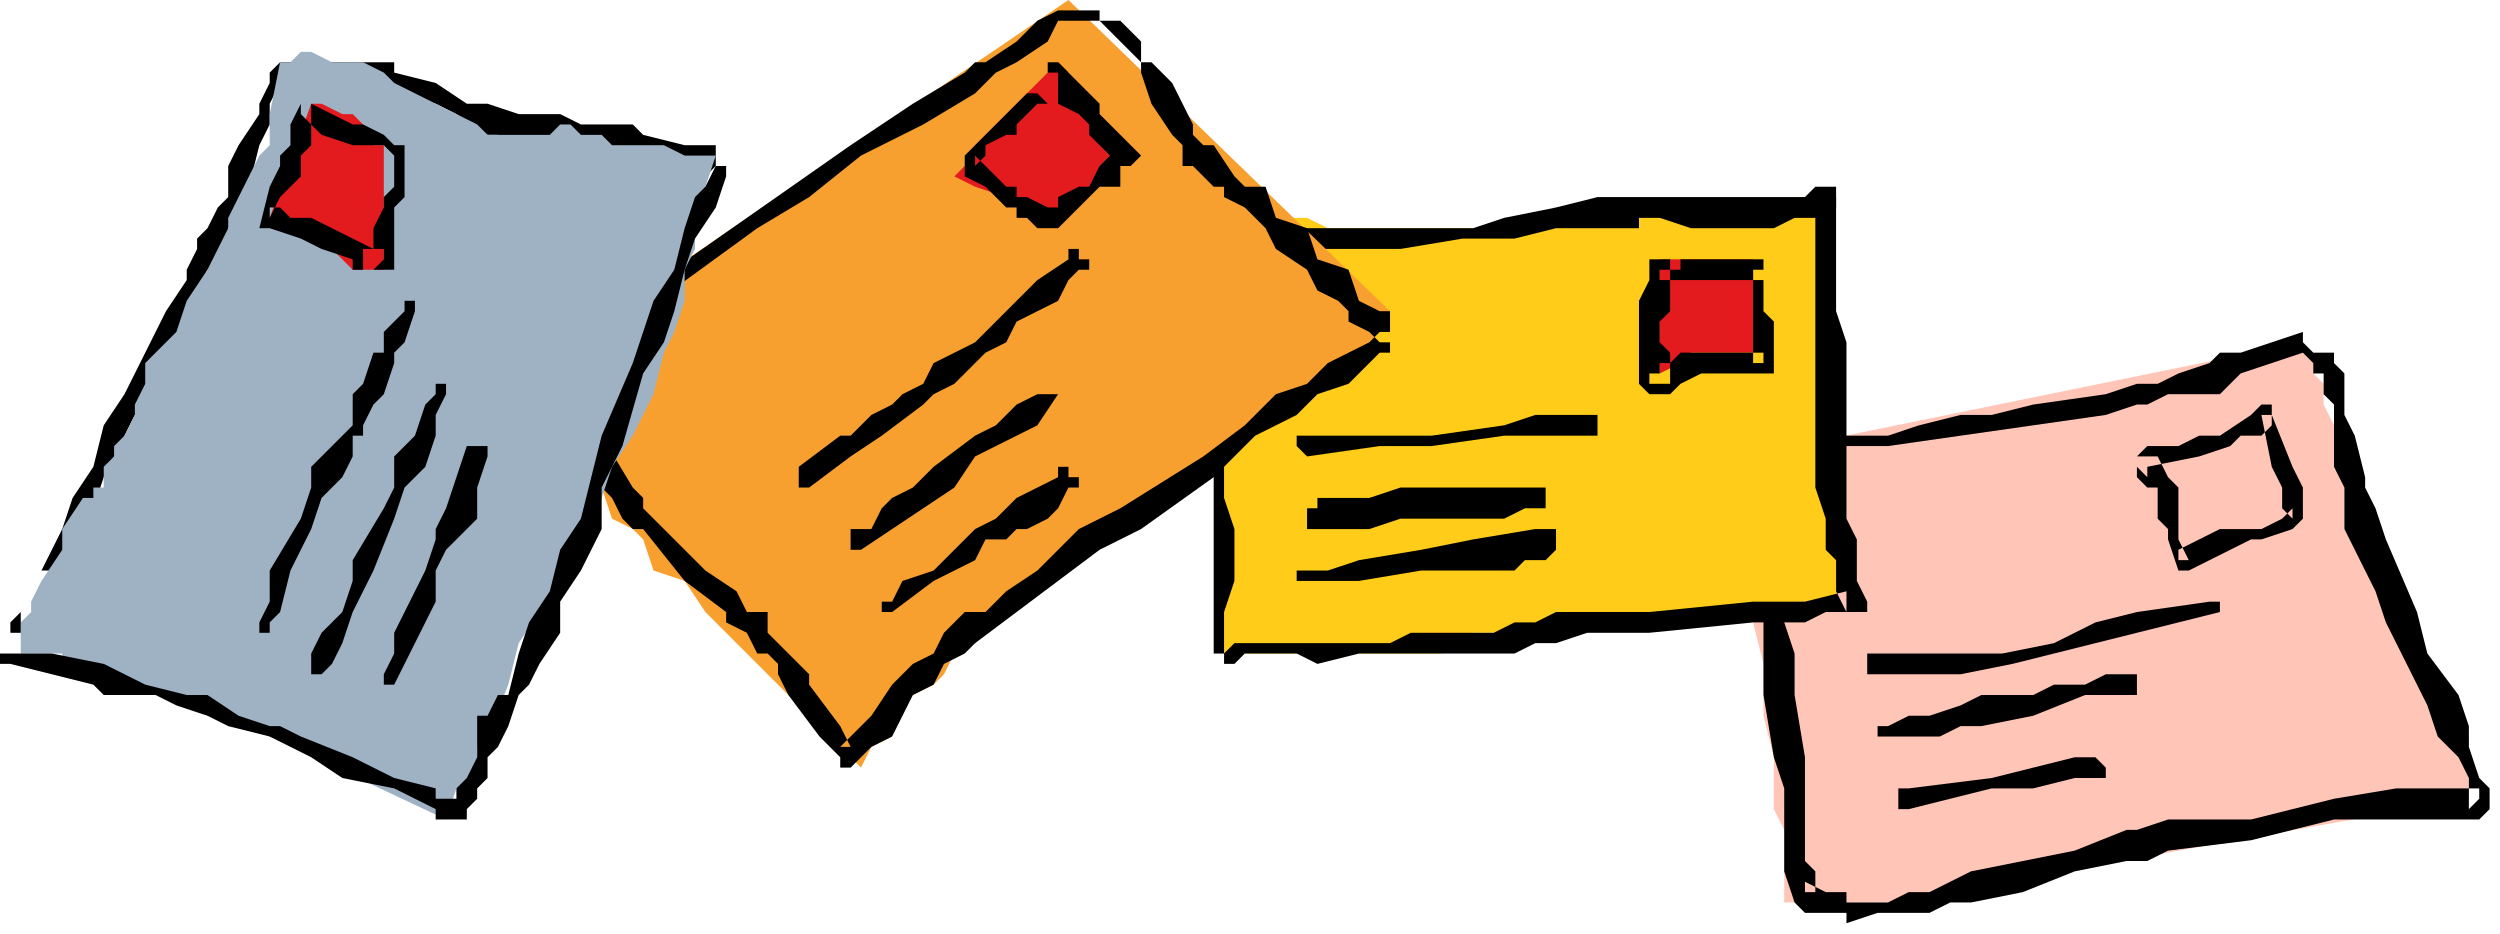
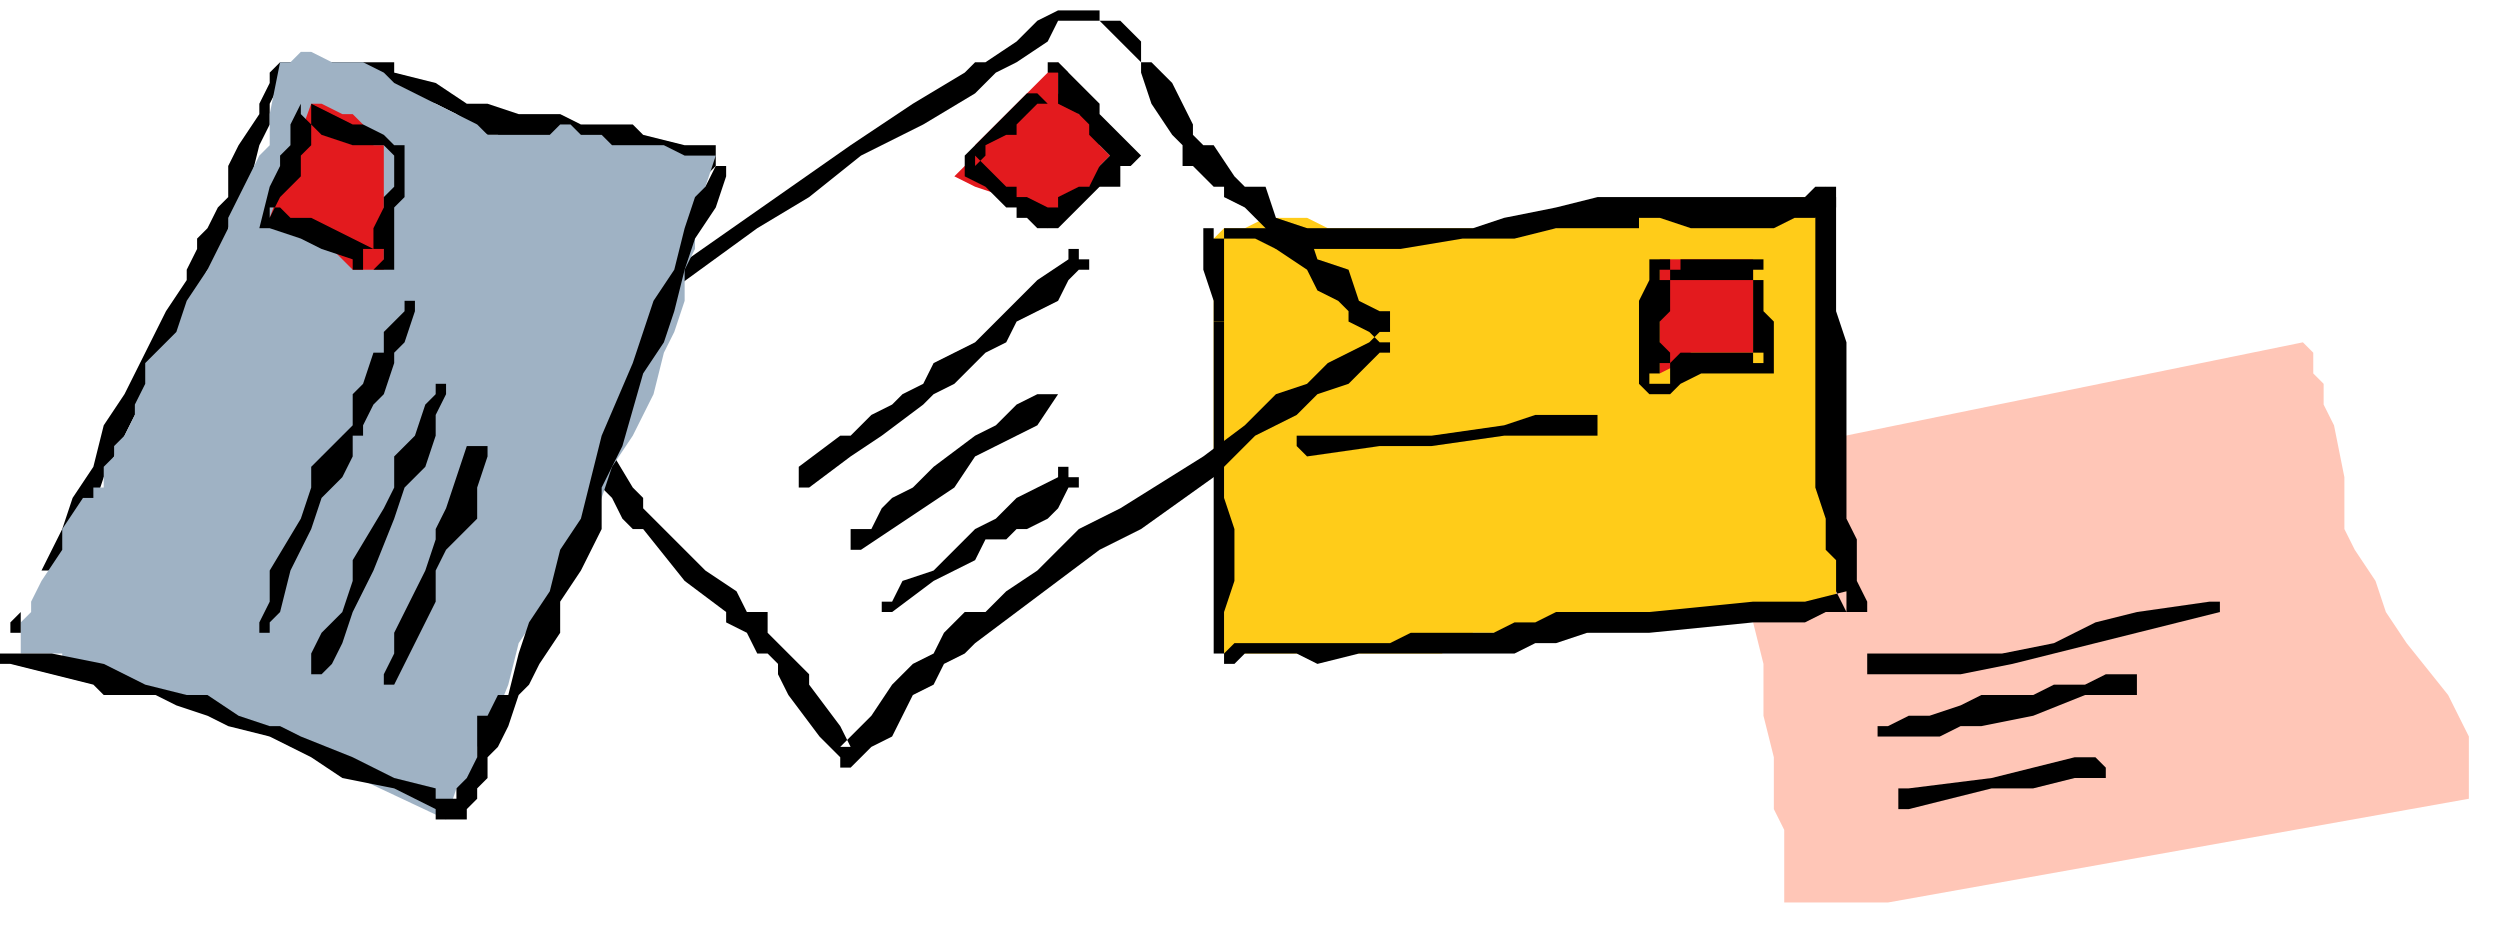
<svg xmlns="http://www.w3.org/2000/svg" xmlns:ns1="http://sodipodi.sourceforge.net/DTD/sodipodi-0.dtd" xmlns:ns2="http://www.inkscape.org/namespaces/inkscape" version="1.0" width="63.765mm" height="23.812mm" id="svg69" ns1:docname="COBJE185.WMF">
  <ns1:namedview pagecolor="#ffffff" bordercolor="#666666" borderopacity="1" objecttolerance="10" gridtolerance="10" guidetolerance="10" ns2:pageopacity="0" ns2:pageshadow="2" ns2:window-width="640" ns2:window-height="480" id="namedview71" />
  <defs id="defs3">
    <pattern id="WMFhbasepattern" patternUnits="userSpaceOnUse" width="6" height="6" x="0" y="0" />
  </defs>
  <path style="fill:#ffc6b7;fill-rule:evenodd;fill-opacity:1;stroke:none;" d="  M 170,43   L 170,43   L 171,43   L 173,43   L 222,33   L 223,34   L 223,35   L 223,36   L 224,37   L 224,39   L 225,41   L 226,46   L 226,48   L 226,50   L 226,51   L 227,53   L 229,56   L 230,59   L 232,62   L 236,67   L 237,69   L 238,71   L 238,71   L 238,73   L 238,77   L 182,87   L 180,87   L 177,87   L 176,87   L 174,87   L 174,87   L 174,87   L 173,87   L 172,87   L 172,85   L 172,83   L 172,80   L 171,78   L 171,75   L 171,73   L 170,69   L 170,64   L 169,60   L 168,58   L 168,56   L 168,54   L 168,52   L 168,51   L 168,51   L 168,49   L 168,48   L 168,47   L 168,47   L 168,46   L 170,43  z " id="path5" />
  <path style="fill:#ffc6b7;fill-rule:evenodd;fill-opacity:1;stroke:none;" d="  M 210,53   L 210,53   L 213,52   L 215,51   L 216,51   L 218,50   L 218,50   L 220,50   L 220,46   L 218,47   L 216,47   L 214,48   L 213,48   L 211,48   L 211,47   L 211,47   L 211,47   L 211,45   L 211,45   L 211,45   L 210,44   L 209,47   L 209,48   L 209,49   L 210,50   L 210,51   L 210,53  z " id="path7" />
-   <path style="fill:#000000;fill-rule:evenodd;fill-opacity:1;stroke:none;" d="  M 173,42   L 173,42   L 178,42   L 182,42   L 185,41   L 189,40   L 192,40   L 196,39   L 203,38   L 206,37   L 208,37   L 210,36   L 213,35   L 214,34   L 216,34   L 222,32   L 222,33   L 223,34   L 224,34   L 225,34   L 225,35   L 226,36   L 226,38   L 226,40   L 227,42   L 228,46   L 228,47   L 229,49   L 230,52   L 233,59   L 234,63   L 237,67   L 238,70   L 238,71   L 238,72   L 239,75   L 240,76   L 240,77   L 240,78   L 240,78   L 239,79   L 239,79   L 235,79   L 231,79   L 225,79   L 217,81   L 209,82   L 207,83   L 205,83   L 200,84   L 195,86   L 190,87   L 188,87   L 186,88   L 183,88   L 182,88   L 181,88   L 178,89   L 178,88   L 177,88   L 174,88   L 173,87   L 173,87   L 173,87   L 173,87   L 173,87   L 172,84   L 172,83   L 172,81   L 172,79   L 172,78   L 172,76   L 171,73   L 170,67   L 170,63   L 170,60   L 170,58   L 170,55   L 169,52   L 168,51   L 168,50   L 168,49   L 168,48   L 168,47   L 168,46   L 168,46   L 168,45   L 168,45   L 168,44   L 168,44   L 169,44   L 169,43   L 170,43   L 170,42   L 171,42   L 172,42   L 172,42   L 172,42   L 172,42   L 172,43   L 172,43   L 172,44   L 172,44   L 172,44   L 171,44   L 170,44   L 170,45   L 170,45   L 170,45   L 170,45   L 170,46   L 170,46   L 170,47   L 170,47   L 170,48   L 170,48   L 170,49   L 170,51   L 171,52   L 171,53   L 171,54   L 172,57   L 172,60   L 173,63   L 173,67   L 174,73   L 174,79   L 174,81   L 174,82   L 174,83   L 175,84   L 175,86   L 175,86   L 175,86   L 174,86   L 174,85   L 174,85   L 174,85   L 174,85   L 176,86   L 177,86   L 178,86   L 178,87   L 179,87   L 182,87   L 184,86   L 186,86   L 188,85   L 190,84   L 195,83   L 200,82   L 205,80   L 206,80   L 209,79   L 217,79   L 225,77   L 231,76   L 235,76   L 239,76   L 239,76   L 239,77   L 239,77   L 239,77   L 238,78   L 238,78   L 238,78   L 238,78   L 238,76   L 238,75   L 237,73   L 235,71   L 234,68   L 232,64   L 231,62   L 230,60   L 229,57   L 227,53   L 226,51   L 226,50   L 226,47   L 225,45   L 225,42   L 225,39   L 224,38   L 224,36   L 223,36   L 223,35   L 222,34   L 222,34   L 219,35   L 216,36   L 214,38   L 212,38   L 210,38   L 209,38   L 207,39   L 206,39   L 203,40   L 196,41   L 189,42   L 182,43   L 178,43   L 173,43   L 173,43   L 173,43   L 173,43   L 173,43   L 172,43   L 172,43   L 172,42   L 173,42   L 173,42   L 173,42  z " id="path9" />
-   <path style="fill:#000000;fill-rule:evenodd;fill-opacity:1;stroke:none;" d="  M 207,43   L 207,43   L 210,43   L 212,42   L 214,42   L 217,40   L 218,39   L 218,39   L 219,39   L 219,39   L 219,40   L 221,45   L 222,47   L 222,49   L 222,49   L 222,50   L 222,50   L 222,50   L 221,51   L 218,52   L 217,52   L 215,53   L 213,54   L 211,55   L 210,55   L 210,55   L 210,55   L 210,55   L 209,52   L 209,51   L 209,51   L 208,50   L 208,49   L 208,48   L 208,47   L 207,47   L 206,46   L 206,45   L 206,45   L 206,44   L 207,44   L 207,44   L 207,44   L 207,44   L 208,44   L 208,44   L 209,46   L 210,47   L 210,48   L 210,51   L 210,51   L 210,52   L 211,54   L 211,54   L 211,54   L 210,54   L 210,54   L 210,53   L 210,53   L 210,53   L 212,52   L 214,51   L 217,51   L 218,51   L 220,50   L 221,49   L 221,49   L 221,49   L 221,49   L 221,50   L 221,50   L 221,50   L 220,49   L 220,47   L 219,45   L 218,40   L 218,40   L 218,40   L 218,40   L 218,40   L 219,40   L 219,41   L 219,41   L 218,42   L 216,42   L 215,43   L 212,44   L 207,45   L 207,46   L 206,45   L 206,45   L 206,45   L 206,44   L 206,44   L 206,44   L 207,43  z " id="path11" />
  <path style="fill:#000000;fill-rule:evenodd;fill-opacity:1;stroke:none;" d="  M 181,63   L 181,63   L 185,63   L 186,63   L 189,63   L 193,63   L 198,62   L 202,60   L 206,59   L 213,58   L 214,58   L 214,58   L 214,58   L 214,58   L 214,59   L 214,59   L 214,59   L 214,59   L 214,59   L 206,61   L 202,62   L 198,63   L 194,64   L 189,65   L 185,65   L 181,65   L 180,65   L 180,65   L 180,65   L 180,65   L 180,65   L 180,64   L 180,64   L 180,64   L 180,64   L 180,63   L 180,63   L 181,63  z " id="path13" />
  <path style="fill:#000000;fill-rule:evenodd;fill-opacity:1;stroke:none;" d="  M 182,70   L 182,70   L 184,69   L 186,69   L 189,68   L 191,67   L 196,67   L 198,66   L 201,66   L 203,65   L 203,65   L 202,65   L 206,65   L 206,65   L 206,65   L 206,66   L 206,66   L 206,67   L 206,67   L 206,67   L 206,67   L 206,67   L 203,67   L 203,67   L 203,67   L 203,67   L 201,67   L 196,69   L 191,70   L 189,70   L 187,71   L 184,71   L 182,71   L 182,71   L 182,71   L 181,71   L 181,71   L 181,71   L 181,71   L 181,70   L 181,70   L 182,70   L 182,70  z " id="path15" />
  <path style="fill:#000000;fill-rule:evenodd;fill-opacity:1;stroke:none;" d="  M 184,76   L 184,76   L 192,75   L 200,73   L 202,73   L 202,73   L 203,74   L 203,74   L 203,75   L 203,75   L 203,75   L 202,75   L 202,75   L 200,75   L 196,76   L 192,76   L 188,77   L 184,78   L 184,78   L 183,78   L 183,78   L 183,77   L 183,77   L 183,77   L 183,76   L 183,76   L 184,76   L 184,76  z " id="path17" />
  <path style="fill:#ffcc19;fill-rule:evenodd;fill-opacity:1;stroke:none;" d="  M 117,25   L 117,25   L 117,43   L 117,44   L 118,45   L 118,45   L 118,46   L 118,46   L 118,47   L 118,63   L 119,63   L 120,63   L 121,63   L 122,63   L 123,63   L 126,63   L 130,63   L 131,63   L 132,63   L 133,63   L 134,63   L 134,63   L 136,63   L 138,63   L 139,63   L 142,61   L 143,61   L 143,61   L 144,61   L 147,61   L 150,61   L 153,61   L 156,60   L 159,60   L 162,59   L 166,59   L 169,59   L 170,59   L 171,59   L 173,59   L 174,58   L 174,58   L 175,58   L 176,58   L 177,58   L 177,57   L 178,57   L 178,57   L 178,56   L 178,56   L 178,56   L 178,55   L 178,54   L 178,53   L 177,51   L 177,49   L 176,47   L 176,18   L 174,19   L 173,19   L 170,20   L 169,20   L 167,20   L 166,20   L 164,20   L 162,20   L 160,20   L 158,21   L 155,21   L 153,21   L 150,22   L 147,22   L 144,22   L 141,22   L 138,22   L 137,22   L 135,22   L 134,22   L 131,22   L 128,22   L 126,21   L 124,21   L 123,21   L 122,21   L 122,21   L 120,22   L 119,22   L 119,22   L 118,22   L 118,22   L 118,22   L 118,22   L 117,23   L 117,24   L 117,24   L 117,25  z " id="path19" />
-   <path style="fill:#e31a1e;fill-rule:evenodd;fill-opacity:1;stroke:none;" d="  M 160,36   L 160,36   L 162,35   L 163,34   L 163,34   L 164,34   L 165,34   L 166,34   L 167,34   L 169,34   L 169,25   L 160,25   L 160,36  z " id="path21" />
+   <path style="fill:#e31a1e;fill-rule:evenodd;fill-opacity:1;stroke:none;" d="  M 160,36   L 160,36   L 162,35   L 163,34   L 164,34   L 165,34   L 166,34   L 167,34   L 169,34   L 169,25   L 160,25   L 160,36  z " id="path21" />
  <path style="fill:#000000;fill-rule:evenodd;fill-opacity:1;stroke:none;" d="  M 177,20   L 177,20   L 177,23   L 177,26   L 177,30   L 178,33   L 178,36   L 178,39   L 178,41   L 178,42   L 178,44   L 178,47   L 178,48   L 178,50   L 179,52   L 179,54   L 179,55   L 179,56   L 180,58   L 180,59   L 180,59   L 180,59   L 180,59   L 179,59   L 179,59   L 179,59   L 178,59   L 176,59   L 174,60   L 171,60   L 169,60   L 159,61   L 155,61   L 153,61   L 150,62   L 148,62   L 146,63   L 144,63   L 142,63   L 140,63   L 138,63   L 136,63   L 134,63   L 131,63   L 127,64   L 125,63   L 123,63   L 122,63   L 121,63   L 120,63   L 120,63   L 119,64   L 118,64   L 118,64   L 118,64   L 118,64   L 117,64   L 117,64   L 117,64   L 117,64   L 117,64   L 117,64   L 117,63   L 117,62   L 117,60   L 117,58   L 117,56   L 117,54   L 117,52   L 117,48   L 117,40   L 117,36   L 117,32   L 117,32   L 117,31   L 117,31   L 117,31   L 118,31   L 118,31   L 118,31   L 118,31   L 118,31   L 118,31   L 118,32   L 118,32   L 118,36   L 118,40   L 118,48   L 119,51   L 119,52   L 119,55   L 119,56   L 118,59   L 118,60   L 118,62   L 118,64   L 118,64   L 118,64   L 118,64   L 118,64   L 118,64   L 117,64   L 117,63   L 117,63   L 117,63   L 117,63   L 117,63   L 117,63   L 118,63   L 118,63   L 118,63   L 119,62   L 121,62   L 121,62   L 122,62   L 123,62   L 125,62   L 126,62   L 127,62   L 131,62   L 134,62   L 136,61   L 138,61   L 140,61   L 142,61   L 144,61   L 146,60   L 148,60   L 150,59   L 153,59   L 154,59   L 159,59   L 169,58   L 174,58   L 178,57   L 178,57   L 178,57   L 178,57   L 178,57   L 178,58   L 178,58   L 178,59   L 178,59   L 178,59   L 178,59   L 178,59   L 178,59   L 177,57   L 177,55   L 177,54   L 176,53   L 176,50   L 175,47   L 175,42   L 175,39   L 175,33   L 175,30   L 175,26   L 175,23   L 175,22   L 175,20   L 175,19   L 175,19   L 175,19   L 175,19   L 175,19   L 176,19   L 176,19   L 176,19   L 177,19   L 177,19   L 177,19   L 177,20   L 177,20  z " id="path23" />
  <path style="fill:#000000;fill-rule:evenodd;fill-opacity:1;stroke:none;" d="  M 117,30   L 117,30   L 117,29   L 116,26   L 116,25   L 116,22   L 116,22   L 116,22   L 117,22   L 117,22   L 117,22   L 117,22   L 119,22   L 121,22   L 123,22   L 126,22   L 128,22   L 130,22   L 133,22   L 135,22   L 140,22   L 142,22   L 145,21   L 150,20   L 154,19   L 155,19   L 157,19   L 160,19   L 162,19   L 166,19   L 168,19   L 170,19   L 170,19   L 172,19   L 173,19   L 174,19   L 174,19   L 175,18   L 176,18   L 176,18   L 176,18   L 177,18   L 177,19   L 177,19   L 177,20   L 177,20   L 176,20   L 175,21   L 174,21   L 173,21   L 171,22   L 170,22   L 169,22   L 166,22   L 163,22   L 160,21   L 158,21   L 158,21   L 158,22   L 156,22   L 154,22   L 152,22   L 150,22   L 146,23   L 143,23   L 141,23   L 135,24   L 133,24   L 130,24   L 128,24   L 126,24   L 123,24   L 121,23   L 118,23   L 118,23   L 117,23   L 117,23   L 117,22   L 117,22   L 117,22   L 117,22   L 118,22   L 118,22   L 118,22   L 118,22   L 118,22   L 118,23   L 118,25   L 118,26   L 118,29   L 118,30   L 118,30   L 118,31   L 118,31   L 118,31   L 118,31   L 118,31   L 118,31   L 117,31   L 117,31   L 117,31   L 117,31   L 117,31   L 117,30  z " id="path25" />
  <path style="fill:#000000;fill-rule:evenodd;fill-opacity:1;stroke:none;" d="  M 161,26   L 161,26   L 161,29   L 161,30   L 160,31   L 160,33   L 161,34   L 161,35   L 161,37   L 161,37   L 161,37   L 161,37   L 161,37   L 160,37   L 160,37   L 159,37   L 159,37   L 159,37   L 159,37   L 159,36   L 159,36   L 160,36   L 160,35   L 161,35   L 162,34   L 162,34   L 163,34   L 164,34   L 165,34   L 166,34   L 167,34   L 169,34   L 170,34   L 170,34   L 170,34   L 170,34   L 170,34   L 170,34   L 170,34   L 170,35   L 169,35   L 169,35   L 169,35   L 169,35   L 169,33   L 169,30   L 169,29   L 169,26   L 169,26   L 169,26   L 169,26   L 169,26   L 169,26   L 170,26   L 170,26   L 170,27   L 170,27   L 170,27   L 170,27   L 170,27   L 166,27   L 164,27   L 162,27   L 162,27   L 160,27   L 160,27   L 160,26   L 160,26   L 159,26   L 159,26   L 159,26   L 159,26   L 159,26   L 160,26   L 160,26   L 160,26   L 160,26   L 162,26   L 162,25   L 164,25   L 166,25   L 170,25   L 170,25   L 170,25   L 170,26   L 170,26   L 170,26   L 170,26   L 170,27   L 170,29   L 170,30   L 171,31   L 171,33   L 171,34   L 171,35   L 171,35   L 171,35   L 171,36   L 170,36   L 170,36   L 170,36   L 170,36   L 170,36   L 169,36   L 167,36   L 166,36   L 166,36   L 165,36   L 164,36   L 164,36   L 162,37   L 162,37   L 162,37   L 161,38   L 161,38   L 160,38   L 160,38   L 160,38   L 159,38   L 159,38   L 159,38   L 159,38   L 158,37   L 158,36   L 158,35   L 158,34   L 158,33   L 158,32   L 158,29   L 159,27   L 159,26   L 159,25   L 159,25   L 159,25   L 159,25   L 159,25   L 160,25   L 160,25   L 161,25   L 161,25   L 161,25   L 161,25   L 161,26  z " id="path27" />
  <path style="fill:#000000;fill-rule:evenodd;fill-opacity:1;stroke:none;" d="  M 126,42   L 126,42   L 130,42   L 133,42   L 138,42   L 145,41   L 148,40   L 151,40   L 153,40   L 153,40   L 154,40   L 154,40   L 154,40   L 154,41   L 154,41   L 154,41   L 154,41   L 154,42   L 154,42   L 154,42   L 153,42   L 153,42   L 151,42   L 145,42   L 138,43   L 133,43   L 126,44   L 126,44   L 126,44   L 126,44   L 126,44   L 125,43   L 125,43   L 125,43   L 125,42   L 126,42   L 126,42  z " id="path29" />
-   <path style="fill:#000000;fill-rule:evenodd;fill-opacity:1;stroke:none;" d="  M 127,48   L 127,48   L 130,48   L 132,48   L 135,47   L 138,47   L 141,47   L 142,47   L 145,47   L 147,47   L 147,47   L 148,47   L 148,47   L 148,47   L 148,47   L 149,47   L 149,47   L 149,48   L 149,48   L 149,48   L 149,49   L 148,49   L 148,49   L 148,49   L 148,49   L 147,49   L 145,50   L 142,50   L 141,50   L 138,50   L 137,50   L 135,50   L 132,51   L 127,51   L 127,51   L 127,51   L 126,51   L 126,51   L 126,51   L 126,50   L 126,50   L 126,50   L 126,50   L 126,49   L 126,49   L 126,49   L 126,49   L 127,49   L 127,48   L 127,48  z " id="path31" />
-   <path style="fill:#000000;fill-rule:evenodd;fill-opacity:1;stroke:none;" d="  M 126,55   L 126,55   L 128,55   L 131,54   L 137,53   L 142,52   L 148,51   L 148,51   L 149,51   L 149,51   L 149,51   L 149,51   L 150,51   L 150,52   L 150,52   L 150,52   L 150,53   L 150,53   L 150,53   L 150,53   L 149,54   L 149,54   L 148,54   L 147,54   L 146,55   L 143,55   L 140,55   L 137,55   L 131,56   L 126,56   L 126,56   L 126,56   L 126,56   L 126,56   L 125,56   L 125,56   L 125,55   L 125,55   L 125,55   L 126,55   L 126,55   L 126,55  z " id="path33" />
-   <path style="fill:#f7a030;fill-rule:evenodd;fill-opacity:1;stroke:none;" d="  M 50,36   L 50,36   L 103,0   L 134,30   L 133,32   L 131,34   L 128,36   L 121,41   L 114,46   L 110,48   L 107,51   L 103,54   L 102,55   L 100,56   L 97,59   L 94,62   L 92,63   L 91,65   L 90,66   L 88,67   L 86,69   L 86,71   L 84,72   L 83,74   L 78,69   L 74,65   L 70,61   L 68,59   L 66,56   L 63,55   L 62,52   L 61,51   L 59,50   L 58,47   L 56,45   L 54,42   L 53,40   L 52,38   L 51,38   L 50,36  z " id="path35" />
  <path style="fill:#e31a1e;fill-rule:evenodd;fill-opacity:1;stroke:none;" d="  M 102,6   L 102,6   L 101,7   L 99,9   L 98,10   L 97,11   L 96,12   L 94,14   L 94,15   L 93,16   L 92,17   L 94,18   L 97,19   L 99,20   L 101,22   L 102,21   L 102,21   L 102,20   L 102,20   L 104,19   L 105,18   L 105,18   L 106,18   L 106,18   L 106,18   L 106,17   L 106,16   L 106,16   L 107,15   L 106,14   L 106,14   L 106,14   L 106,12   L 104,11   L 102,9   L 102,7   L 102,6   L 102,6  z " id="path37" />
  <path style="fill:#000000;fill-rule:evenodd;fill-opacity:1;stroke:none;" d="  M 51,34   L 51,34   L 56,31   L 62,28   L 72,21   L 82,14   L 88,10   L 93,7   L 94,6   L 95,6   L 98,4   L 100,2   L 102,1   L 102,1   L 103,1   L 104,1   L 105,1   L 105,1   L 106,1   L 106,1   L 106,2   L 107,2   L 108,2   L 109,3   L 110,4   L 110,6   L 111,6   L 113,8   L 114,10   L 115,12   L 115,13   L 116,14   L 117,14   L 119,17   L 120,18   L 122,18   L 123,21   L 126,22   L 127,25   L 130,26   L 131,29   L 133,30   L 134,30   L 134,32   L 134,33   L 134,33   L 134,33   L 134,34   L 133,34   L 132,35   L 130,37   L 127,38   L 126,39   L 125,40   L 121,42   L 117,46   L 110,51   L 106,53   L 102,56   L 98,59   L 94,62   L 93,63   L 91,64   L 90,66   L 88,67   L 86,71   L 84,72   L 83,73   L 82,74   L 82,74   L 82,74   L 82,74   L 82,74   L 81,74   L 81,74   L 81,74   L 81,73   L 79,71   L 76,67   L 75,65   L 75,64   L 74,63   L 73,63   L 72,61   L 70,60   L 70,59   L 66,56   L 62,51   L 61,51   L 60,50   L 59,48   L 58,47   L 57,45   L 55,43   L 54,42   L 54,42   L 54,41   L 53,40   L 52,40   L 51,39   L 50,39   L 50,39   L 50,38   L 50,38   L 50,38   L 50,38   L 50,38   L 50,38   L 50,38   L 50,38   L 51,37   L 51,37   L 51,37   L 51,37   L 52,37   L 52,38   L 53,38   L 54,38   L 54,38   L 55,39   L 56,40   L 57,41   L 58,42   L 61,47   L 62,48   L 62,49   L 63,50   L 68,55   L 71,57   L 72,59   L 74,59   L 74,61   L 76,63   L 77,64   L 78,65   L 78,66   L 81,70   L 82,72   L 82,72   L 82,72   L 82,72   L 82,72   L 82,72   L 81,72   L 81,72   L 81,72   L 81,72   L 81,72   L 81,72   L 82,71   L 84,69   L 86,66   L 88,64   L 90,63   L 91,61   L 93,59   L 95,59   L 96,58   L 97,57   L 100,55   L 104,51   L 108,49   L 116,44   L 120,41   L 123,38   L 126,37   L 128,35   L 130,34   L 132,33   L 133,32   L 133,32   L 133,32   L 134,32   L 134,32   L 134,33   L 133,33   L 133,33   L 133,33   L 133,33   L 133,33   L 132,32   L 130,31   L 130,30   L 129,29   L 127,28   L 126,26   L 123,24   L 122,22   L 120,20   L 118,19   L 118,18   L 117,18   L 115,16   L 115,16   L 114,16   L 114,14   L 114,14   L 113,13   L 111,10   L 110,7   L 110,6   L 109,5   L 108,4   L 108,4   L 107,3   L 107,3   L 106,2   L 106,2   L 106,2   L 105,2   L 105,2   L 104,2   L 103,2   L 102,2   L 101,4   L 98,6   L 96,7   L 95,8   L 94,9   L 89,12   L 83,15   L 78,19   L 73,22   L 62,30   L 57,33   L 52,36   L 52,36   L 52,36   L 52,36   L 52,36   L 51,36   L 51,36   L 51,36   L 51,36   L 51,35   L 51,35   L 51,35   L 51,35   L 51,34  z " id="path39" />
  <path style="fill:#000000;fill-rule:evenodd;fill-opacity:1;stroke:none;" d="  M 102,7   L 102,7   L 102,6   L 102,6   L 102,6   L 102,6   L 102,6   L 102,6   L 102,6   L 102,6   L 102,6   L 103,7   L 102,7   L 102,7   L 102,7   L 102,7   L 102,8   L 102,8   L 102,7   L 102,7   L 102,7   L 102,7  z " id="path41" />
  <path style="fill:#000000;fill-rule:evenodd;fill-opacity:1;stroke:none;" d="  M 102,6   L 102,6   L 103,7   L 104,8   L 106,10   L 106,11   L 107,12   L 108,13   L 109,14   L 110,15   L 110,15   L 110,15   L 110,15   L 110,15   L 109,16   L 108,16   L 108,18   L 106,18   L 105,19   L 104,20   L 103,21   L 102,22   L 102,22   L 101,22   L 100,22   L 99,21   L 98,21   L 98,20   L 97,20   L 96,19   L 95,18   L 93,17   L 93,17   L 93,16   L 93,16   L 93,16   L 93,16   L 93,16   L 93,15   L 94,14   L 94,14   L 96,12   L 98,10   L 99,9   L 99,9   L 99,9   L 100,9   L 100,9   L 100,9   L 101,10   L 101,10   L 101,10   L 100,10   L 100,10   L 98,12   L 98,13   L 97,13   L 95,14   L 95,15   L 94,16   L 94,17   L 94,17   L 94,16   L 94,16   L 94,16   L 94,16   L 94,15   L 94,15   L 94,15   L 94,15   L 95,16   L 96,17   L 97,18   L 98,18   L 98,19   L 99,19   L 101,20   L 101,20   L 102,20   L 102,19   L 104,18   L 105,18   L 106,16   L 107,15   L 107,15   L 107,15   L 107,15   L 107,15   L 106,14   L 106,14   L 105,13   L 105,12   L 104,11   L 102,10   L 102,8   L 102,7   L 102,7   L 101,7   L 101,7   L 101,6   L 102,6   L 102,6   L 102,6   L 102,6   L 102,6   L 102,6   L 102,6  z " id="path43" />
  <path style="fill:#000000;fill-rule:evenodd;fill-opacity:1;stroke:none;" d="  M 77,45   L 77,45   L 81,42   L 82,42   L 84,40   L 86,39   L 87,38   L 89,37   L 90,35   L 92,34   L 94,33   L 97,30   L 100,27   L 103,25   L 103,24   L 103,24   L 104,24   L 104,24   L 104,24   L 104,24   L 104,25   L 105,25   L 105,25   L 105,25   L 105,26   L 105,26   L 105,26   L 105,26   L 104,26   L 103,27   L 102,29   L 100,30   L 98,31   L 97,33   L 95,34   L 94,35   L 92,37   L 90,38   L 89,39   L 85,42   L 82,44   L 78,47   L 78,47   L 78,47   L 78,47   L 78,47   L 78,47   L 77,47   L 77,47   L 77,46   L 77,46   L 77,46   L 77,46   L 77,45   L 77,45   L 77,45  z " id="path45" />
  <path style="fill:#000000;fill-rule:evenodd;fill-opacity:1;stroke:none;" d="  M 82,51   L 82,51   L 84,51   L 85,49   L 86,48   L 88,47   L 90,45   L 94,42   L 94,42   L 96,41   L 98,39   L 100,38   L 101,38   L 101,38   L 101,38   L 101,38   L 101,38   L 102,38   L 102,38   L 102,38   L 102,38   L 102,38   L 102,38   L 100,41   L 98,42   L 96,43   L 94,44   L 92,47   L 89,49   L 86,51   L 83,53   L 82,53   L 82,53   L 82,53   L 82,53   L 82,52   L 82,52   L 82,52   L 82,51   L 82,51   L 82,51   L 82,51  z " id="path47" />
  <path style="fill:#000000;fill-rule:evenodd;fill-opacity:1;stroke:none;" d="  M 86,58   L 86,58   L 87,56   L 90,55   L 93,52   L 94,51   L 96,50   L 98,48   L 100,47   L 102,46   L 102,46   L 102,45   L 102,45   L 103,45   L 103,45   L 103,46   L 104,46   L 104,46   L 104,46   L 104,47   L 104,47   L 104,47   L 104,47   L 104,47   L 103,47   L 102,49   L 101,50   L 99,51   L 98,51   L 98,51   L 97,52   L 95,52   L 94,54   L 92,55   L 90,56   L 86,59   L 86,59   L 86,59   L 86,59   L 86,59   L 86,59   L 86,59   L 85,59   L 85,59   L 85,58   L 85,58   L 86,58   L 86,58   L 86,58  z " id="path49" />
  <path style="fill:#000000;fill-rule:evenodd;fill-opacity:1;stroke:none;" d="  M 4,55   L 4,55   L 6,51   L 7,48   L 9,45   L 10,41   L 12,38   L 14,34   L 16,30   L 18,27   L 18,26   L 19,24   L 19,23   L 20,22   L 21,20   L 22,19   L 22,16   L 23,14   L 25,11   L 25,10   L 26,8   L 26,7   L 27,6   L 28,6   L 29,6   L 30,6   L 31,6   L 33,6   L 34,6   L 36,6   L 38,6   L 38,7   L 42,8   L 45,10   L 47,10   L 50,11   L 52,11   L 54,11   L 56,12   L 58,12   L 61,12   L 62,13   L 66,14   L 68,14   L 69,14   L 69,14   L 69,15   L 69,15   L 69,15   L 69,15   L 69,16   L 69,16   L 69,16   L 68,17   L 68,17   L 67,17   L 67,17   L 66,16   L 62,15   L 58,14   L 56,14   L 54,14   L 51,14   L 50,14   L 48,13   L 47,13   L 44,11   L 42,10   L 39,9   L 38,9   L 36,8   L 35,7   L 34,7   L 32,7   L 30,6   L 30,6   L 29,6   L 28,7   L 27,8   L 26,10   L 26,10   L 26,12   L 25,14   L 25,14   L 24,18   L 23,20   L 22,22   L 22,22   L 22,24   L 21,26   L 20,26   L 20,26   L 19,28   L 18,32   L 16,35   L 14,38   L 12,42   L 10,46   L 9,49   L 6,55   L 5,55   L 5,55   L 5,55   L 5,55   L 4,55   L 4,55   L 4,55   L 4,55   L 4,55   L 4,55   L 4,55   L 4,55  z " id="path51" />
  <path style="fill:#9fb2c4;fill-rule:evenodd;fill-opacity:1;stroke:none;" d="  M 2,63   L 2,63   L 5,63   L 6,63   L 6,64   L 8,64   L 9,64   L 10,64   L 10,65   L 18,68   L 26,71   L 43,79   L 44,76   L 46,75   L 46,72   L 47,71   L 49,66   L 50,62   L 52,59   L 54,56   L 57,51   L 59,45   L 61,42   L 62,40   L 63,38   L 64,34   L 65,32   L 66,29   L 66,26   L 67,24   L 67,22   L 68,21   L 68,19   L 68,18   L 69,15   L 68,15   L 67,15   L 66,15   L 64,14   L 62,14   L 59,14   L 58,13   L 57,13   L 56,13   L 55,12   L 54,12   L 54,12   L 53,13   L 52,13   L 50,13   L 50,13   L 49,13   L 48,13   L 47,13   L 46,12   L 44,11   L 42,10   L 38,8   L 37,7   L 35,6   L 34,6   L 33,6   L 32,6   L 30,5   L 29,5   L 29,5   L 28,6   L 28,6   L 27,6   L 26,11   L 26,14   L 25,15   L 24,17   L 23,19   L 22,21   L 22,22   L 20,26   L 18,29   L 17,32   L 14,35   L 14,37   L 13,39   L 13,40   L 12,42   L 11,43   L 11,44   L 11,44   L 10,45   L 10,46   L 10,46   L 10,47   L 9,47   L 9,48   L 8,48   L 6,51   L 6,53   L 4,56   L 3,58   L 3,59   L 2,60   L 2,61   L 2,61   L 2,62   L 2,63   L 2,63   L 2,63   L 2,63   L 2,63   L 2,63   L 2,63   L 2,63  z " id="path53" />
  <path style="fill:#e31a1e;fill-rule:evenodd;fill-opacity:1;stroke:none;" d="  M 30,10   L 30,10   L 26,21   L 27,22   L 28,22   L 30,23   L 32,24   L 34,26   L 37,26   L 37,23   L 37,21   L 37,17   L 37,16   L 37,16   L 37,15   L 37,14   L 37,14   L 36,14   L 36,13   L 36,13   L 35,13   L 35,12   L 34,11   L 33,11   L 31,10   L 30,10  z " id="path55" />
  <path style="fill:#000000;fill-rule:evenodd;fill-opacity:1;stroke:none;" d="  M 70,17   L 70,17   L 69,20   L 67,23   L 66,26   L 65,30   L 64,33   L 62,36   L 60,43   L 58,47   L 58,51   L 56,55   L 54,58   L 54,61   L 52,64   L 51,66   L 50,67   L 49,70   L 48,72   L 47,73   L 47,75   L 46,76   L 46,77   L 45,78   L 45,79   L 45,79   L 44,79   L 44,79   L 44,79   L 43,79   L 42,79   L 42,78   L 40,77   L 38,76   L 33,75   L 30,73   L 28,72   L 26,71   L 22,70   L 20,69   L 17,68   L 15,67   L 13,67   L 11,67   L 10,67   L 9,66   L 5,65   L 1,64   L 0,64   L 0,63   L 0,63   L 0,63   L 0,63   L 0,63   L 1,63   L 1,63   L 5,63   L 10,64   L 14,66   L 18,67   L 20,67   L 23,69   L 26,70   L 27,70   L 29,71   L 34,73   L 36,74   L 38,75   L 42,76   L 42,76   L 42,77   L 43,77   L 43,77   L 43,77   L 44,77   L 44,77   L 44,76   L 44,76   L 44,76   L 45,75   L 45,75   L 45,75   L 46,73   L 46,71   L 46,70   L 46,69   L 47,69   L 48,67   L 49,67   L 50,63   L 51,60   L 53,57   L 54,53   L 56,50   L 58,42   L 61,35   L 63,29   L 65,26   L 66,22   L 67,19   L 68,18   L 69,16   L 69,16   L 69,16   L 69,16   L 69,16   L 70,16   L 70,16   L 70,16   L 70,16   L 70,17   L 70,17   L 70,17   L 70,17  z " id="path57" />
  <path style="fill:#000000;fill-rule:evenodd;fill-opacity:1;stroke:none;" d="  M 1,60   L 1,60   L 1,60   L 1,60   L 1,60   L 1,60   L 2,59   L 2,59   L 2,59   L 2,59   L 2,59   L 2,60   L 2,60   L 2,60   L 2,60   L 2,60   L 2,61   L 2,61   L 2,61   L 2,61   L 2,61   L 2,62   L 2,62   L 2,62   L 2,61   L 2,61   L 1,61   L 1,61   L 1,61   L 1,60  z " id="path59" />
  <path style="fill:#000000;fill-rule:evenodd;fill-opacity:1;stroke:none;" d="  M 25,22   L 25,22   L 26,18   L 27,16   L 27,15   L 28,14   L 28,12   L 29,10   L 29,10   L 29,10   L 29,10   L 29,10   L 30,10   L 30,10   L 30,10   L 30,10   L 32,11   L 34,12   L 35,12   L 37,13   L 38,14   L 39,14   L 39,14   L 39,14   L 39,14   L 39,16   L 39,18   L 39,19   L 38,20   L 38,22   L 38,24   L 38,26   L 38,26   L 38,26   L 38,26   L 37,26   L 37,26   L 37,26   L 36,26   L 36,26   L 34,26   L 34,25   L 31,24   L 29,23   L 26,22   L 26,22   L 26,22   L 26,22   L 26,22   L 26,21   L 26,21   L 26,21   L 26,20   L 26,20   L 26,20   L 26,20   L 26,20   L 26,20   L 27,20   L 27,20   L 28,21   L 30,21   L 32,22   L 34,23   L 36,24   L 37,24   L 37,24   L 37,25   L 37,25   L 37,25   L 37,25   L 36,26   L 36,26   L 36,26   L 35,26   L 35,26   L 35,26   L 35,25   L 35,24   L 36,24   L 36,22   L 36,22   L 37,20   L 37,19   L 38,18   L 38,16   L 38,15   L 38,14   L 38,14   L 38,14   L 38,14   L 38,15   L 38,15   L 38,15   L 37,14   L 35,14   L 34,14   L 31,13   L 29,11   L 29,11   L 29,11   L 29,10   L 29,10   L 29,10   L 30,10   L 30,10   L 30,10   L 30,10   L 30,10   L 30,10   L 30,10   L 30,12   L 30,13   L 30,14   L 29,15   L 29,17   L 28,18   L 27,19   L 26,21   L 26,22   L 26,22   L 26,22   L 26,22   L 26,22   L 25,22   L 25,22   L 25,22   L 25,22   L 25,22   L 25,22  z " id="path61" />
  <path style="fill:#000000;fill-rule:evenodd;fill-opacity:1;stroke:none;" d="  M 25,60   L 25,60   L 26,58   L 26,55   L 29,50   L 30,47   L 30,45   L 31,44   L 32,43   L 33,42   L 34,41   L 34,40   L 34,38   L 35,37   L 36,34   L 37,34   L 37,32   L 39,30   L 39,30   L 39,30   L 39,29   L 39,29   L 40,29   L 40,29   L 40,29   L 40,30   L 40,30   L 41,30   L 41,30   L 41,30   L 41,30   L 41,30   L 40,30   L 39,33   L 38,34   L 38,35   L 37,38   L 36,39   L 35,41   L 35,42   L 34,42   L 34,44   L 33,46   L 31,48   L 30,51   L 28,55   L 27,59   L 26,60   L 26,61   L 26,61   L 26,61   L 26,61   L 25,61   L 25,61   L 25,61   L 25,60   L 25,60   L 25,60   L 25,60   L 25,60  z " id="path63" />
  <path style="fill:#000000;fill-rule:evenodd;fill-opacity:1;stroke:none;" d="  M 30,63   L 30,63   L 31,61   L 33,59   L 34,56   L 34,54   L 37,49   L 38,47   L 38,44   L 40,42   L 41,39   L 42,38   L 42,38   L 42,37   L 42,37   L 42,37   L 42,37   L 42,37   L 43,37   L 43,38   L 43,38   L 43,38   L 43,38   L 42,40   L 42,42   L 41,45   L 39,47   L 38,50   L 36,55   L 34,59   L 33,62   L 32,64   L 31,65   L 31,65   L 31,65   L 31,65   L 30,65   L 30,65   L 30,64   L 30,64   L 30,64   L 30,64   L 30,63  z " id="path65" />
  <path style="fill:#000000;fill-rule:evenodd;fill-opacity:1;stroke:none;" d="  M 37,65   L 37,65   L 38,63   L 38,61   L 40,57   L 41,55   L 42,52   L 42,51   L 43,49   L 44,46   L 45,43   L 45,43   L 46,43   L 46,43   L 46,43   L 46,42   L 46,43   L 47,43   L 47,43   L 47,43   L 47,43   L 47,43   L 47,44   L 47,44   L 47,44   L 46,47   L 46,50   L 45,51   L 43,53   L 42,55   L 42,58   L 40,62   L 39,64   L 38,66   L 38,66   L 38,66   L 38,66   L 38,66   L 38,66   L 37,66   L 37,66   L 37,66   L 37,66   L 37,66   L 37,65   L 37,65  z " id="path67" />
</svg>